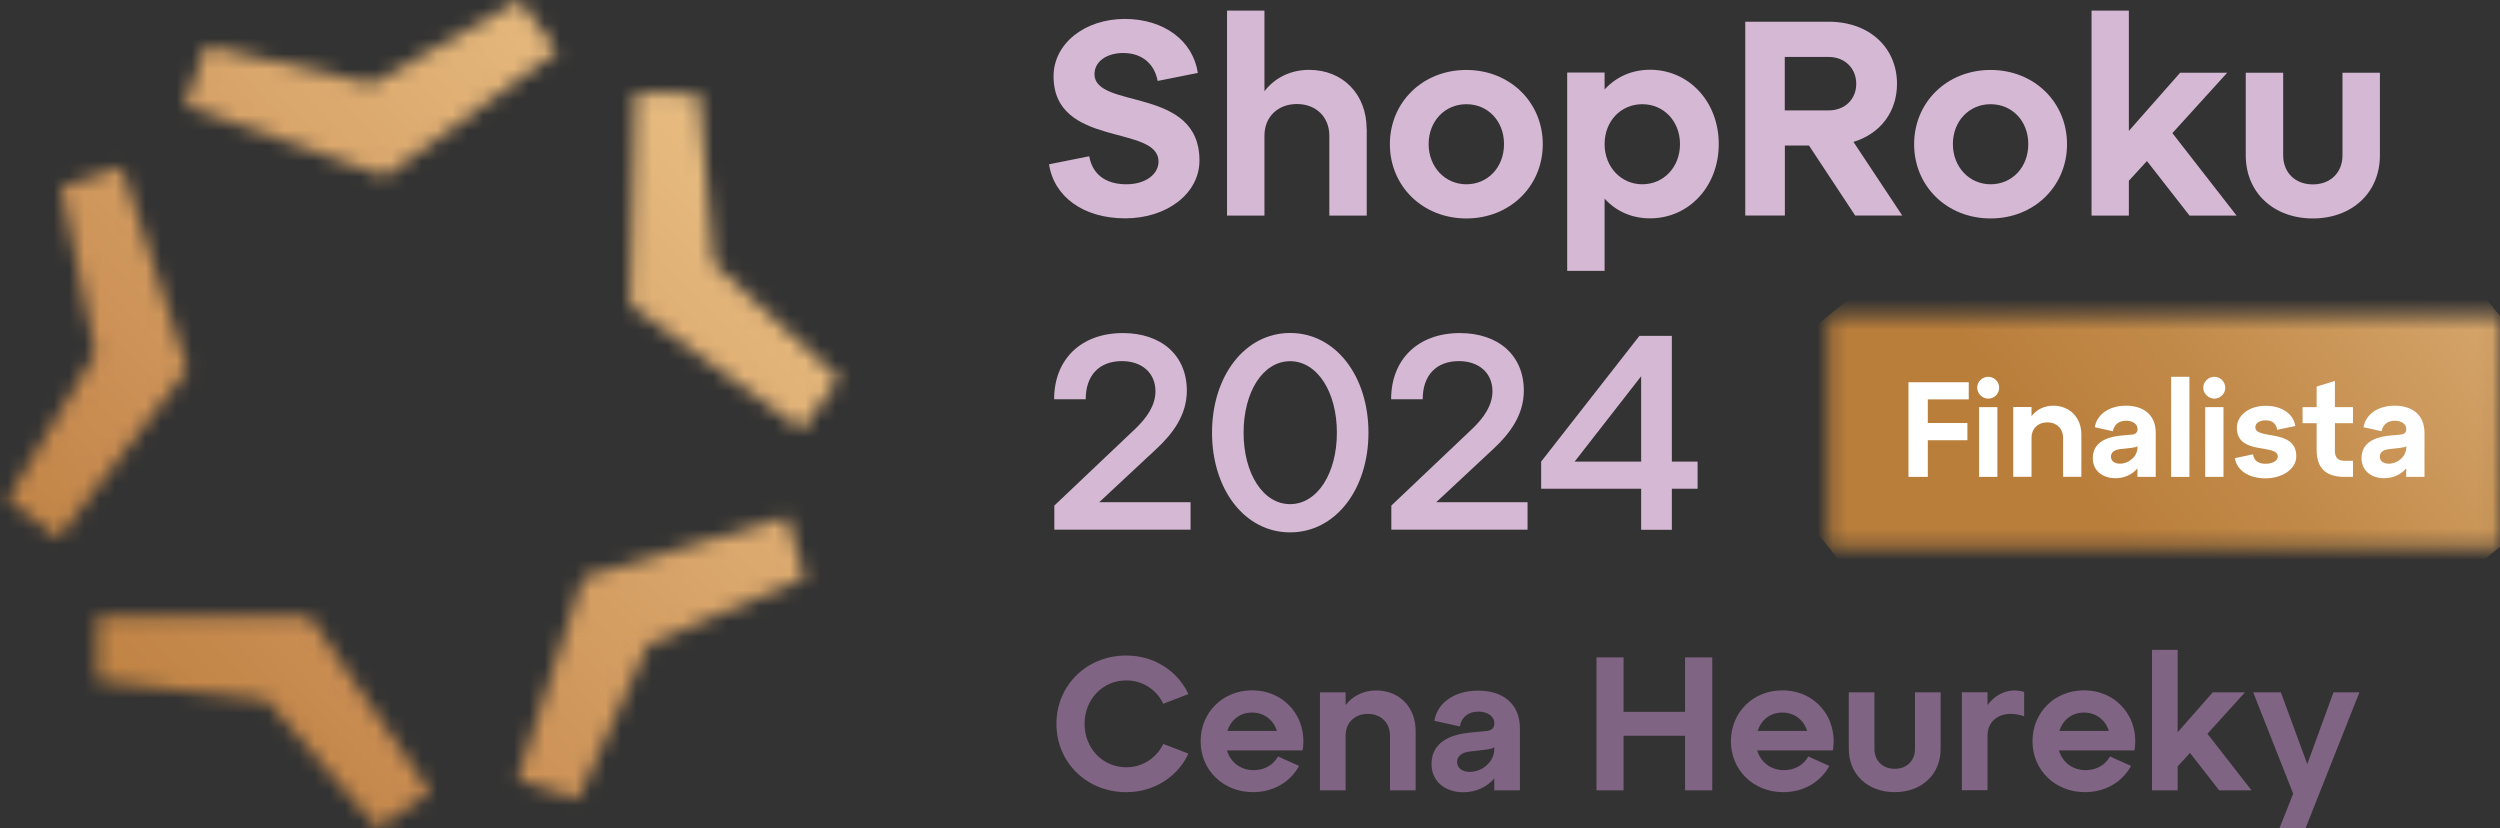
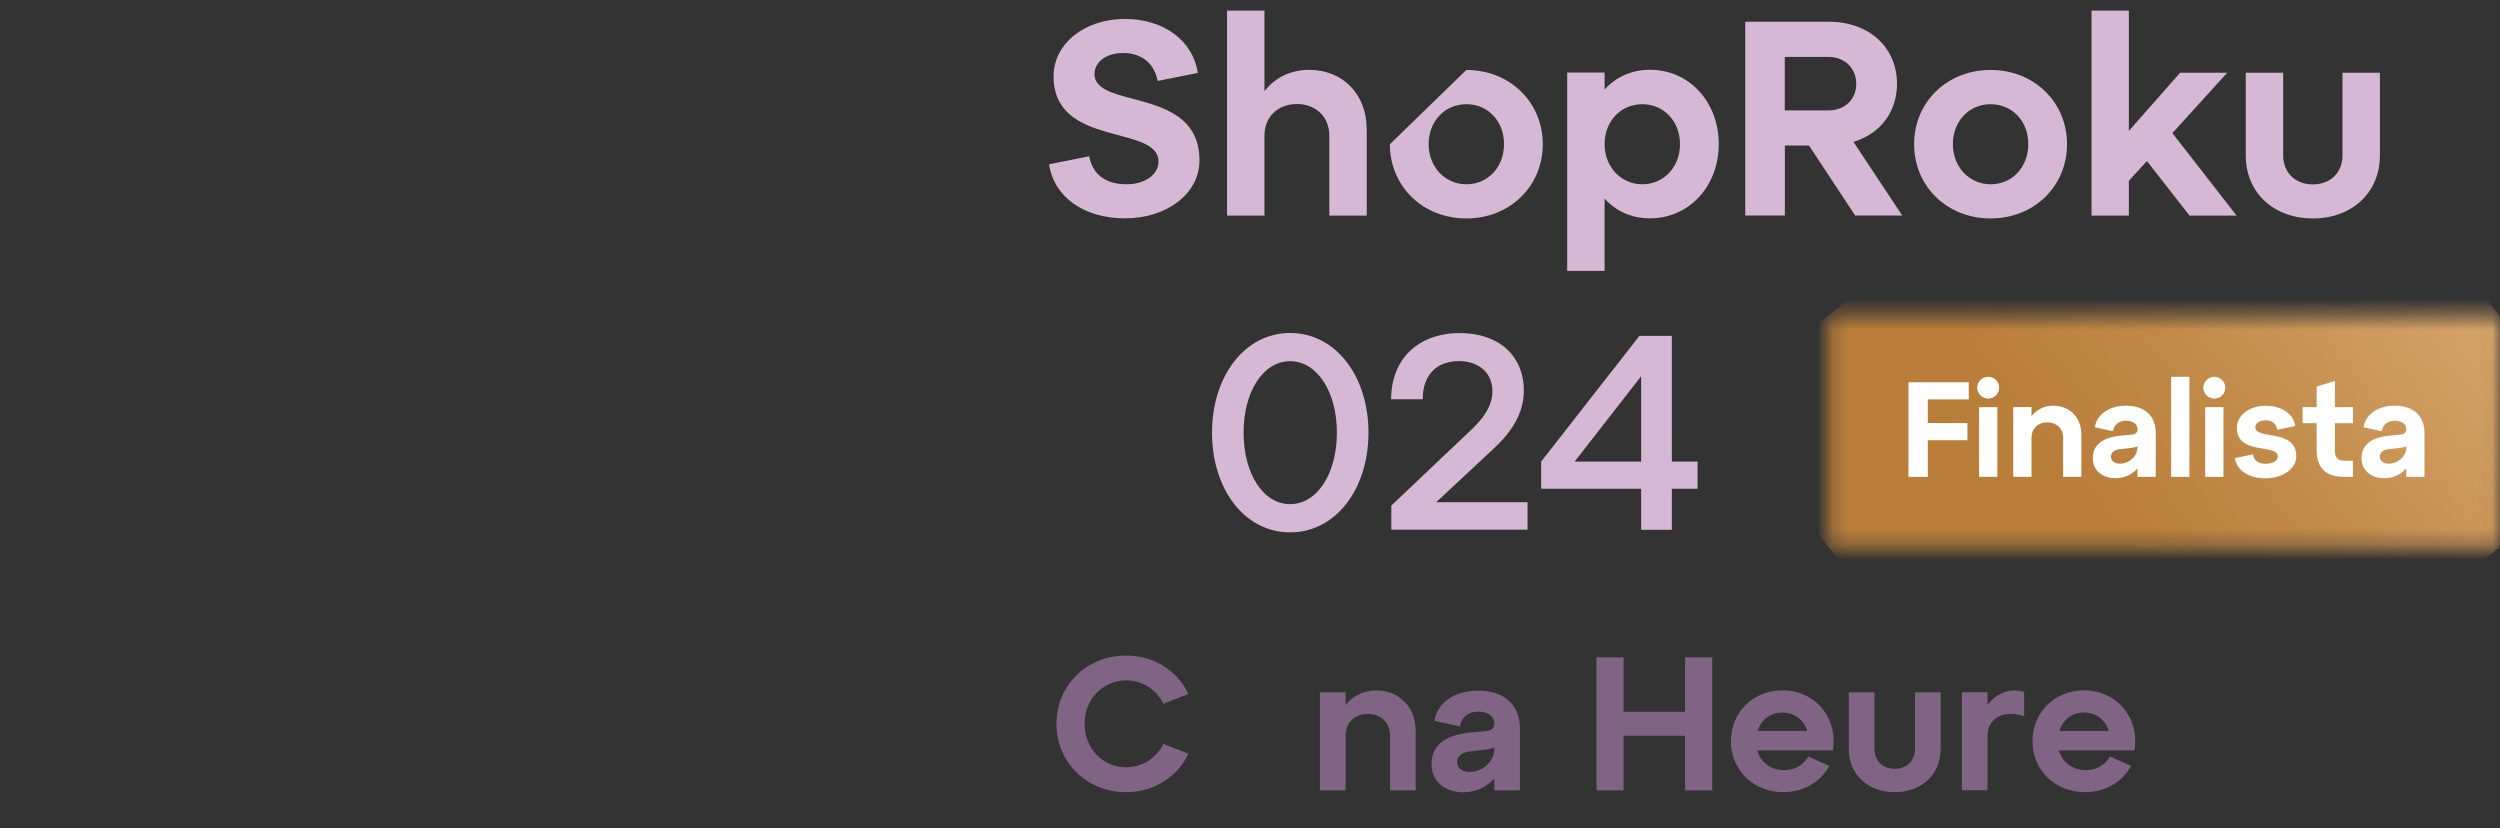
<svg xmlns="http://www.w3.org/2000/svg" width="163" height="54" viewBox="0 0 163 54" fill="none">
  <rect x="0" y="0" width="163" height="54" fill="#333333" stroke="none" />
  <mask id="mask0_5569_238317_6841a3d553440" style="mask-type:luminance" maskUnits="userSpaceOnUse" x="0" y="0" width="55" height="54">
-     <path d="M6.345 40.238V44.393L17.363 45.634L24.637 54L28.055 51.648L20.201 40.232H6.345V40.238ZM38.018 37.643L33.739 50.818L37.687 52.103L42.273 42.01L52.479 37.68L51.3 33.7L38.018 37.643ZM3.994 12.19L6.214 23.051L0.5 32.552L3.794 35.079L12.222 24.08L7.942 10.905L3.994 12.19ZM41.069 19.888L52.279 28.029L54.718 24.667L46.54 17.187L45.573 6.139L41.424 6.033L41.075 19.882L41.069 19.888ZM24.244 5.471L13.438 2.976L12.054 6.893L25.117 11.51L36.321 3.363L33.882 0L24.237 5.471H24.244Z" fill="white" />
-   </mask>
+     </mask>
  <g mask="url(#mask0_5569_238317_6841a3d553440)">
    <path d="M29.21 -27.056L-26.448 25.412L26.012 81.061L81.669 28.593L29.21 -27.056Z" fill="url(#paint0_linear_5569_238317_6841a3d553440)" />
  </g>
  <mask id="mask1_5569_238317_6841a3d553440" style="mask-type:luminance" maskUnits="userSpaceOnUse" x="119" y="20" width="44" height="16">
    <path d="M162.955 20.557H119.236V35.691H162.955V20.557Z" fill="white" />
  </mask>
  <g mask="url(#mask1_5569_238317_6841a3d553440)">
    <path d="M145.851 -0.783L111.848 26.479L136.343 57.031L170.346 29.77L145.851 -0.783Z" fill="url(#paint1_linear_5569_238317_6841a3d553440)" />
  </g>
  <path d="M124.432 31.093V24.923H128.363V26.04H125.693V27.58H128.275V28.703H125.693V31.093H124.432Z" fill="white" />
  <path d="M129.636 24.567C130.023 24.567 130.347 24.886 130.347 25.279C130.347 25.672 130.023 25.99 129.636 25.99C129.249 25.99 128.912 25.665 128.912 25.279C128.912 24.892 129.237 24.567 129.636 24.567ZM129.037 26.545H130.229V31.093H129.037V26.545Z" fill="white" />
  <path d="M135.705 28.329V31.086H134.514V28.541C134.514 27.948 134.09 27.537 133.485 27.537C132.879 27.537 132.455 27.948 132.455 28.541V31.086H131.264V26.538H132.455V27.131C132.773 26.719 133.272 26.451 133.871 26.451C134.963 26.451 135.705 27.244 135.705 28.329Z" fill="white" />
  <path d="M140.554 28.217V31.093H139.362V30.537C139.044 30.918 138.533 31.18 137.927 31.18C137.079 31.18 136.449 30.675 136.449 29.876C136.449 28.834 137.36 28.504 138.202 28.41L138.944 28.341C139.225 28.323 139.369 28.217 139.369 27.98C139.369 27.643 139.05 27.431 138.626 27.431C138.152 27.431 137.84 27.686 137.759 28.117L136.58 27.855C136.705 27.069 137.453 26.451 138.614 26.451C139.718 26.451 140.554 27.013 140.554 28.217ZM139.362 29.19V29.09C139.281 29.152 139.15 29.177 138.957 29.202L138.189 29.29C137.846 29.333 137.634 29.508 137.634 29.776C137.634 30.044 137.853 30.232 138.214 30.232C138.838 30.232 139.362 29.726 139.362 29.184" fill="white" />
  <path d="M142.75 24.567H141.558V31.093H142.75V24.567Z" fill="white" />
  <path d="M144.378 24.567C144.765 24.567 145.089 24.886 145.089 25.279C145.089 25.672 144.765 25.99 144.378 25.99C143.991 25.99 143.654 25.665 143.654 25.279C143.654 24.892 143.979 24.567 144.378 24.567ZM143.779 26.545H144.971V31.093H143.779V26.545Z" fill="white" />
  <path d="M146.898 29.621C146.954 30.033 147.241 30.238 147.709 30.238C148.202 30.238 148.514 30.026 148.514 29.764C148.514 28.91 145.844 29.708 145.844 27.893C145.844 27.076 146.649 26.458 147.715 26.458C148.782 26.458 149.525 26.976 149.656 27.774L148.476 28.024C148.414 27.612 148.14 27.406 147.715 27.406C147.335 27.406 147.048 27.581 147.048 27.849C147.048 28.71 149.718 27.912 149.718 29.752C149.718 30.569 148.826 31.187 147.715 31.187C146.605 31.187 145.844 30.669 145.713 29.87L146.904 29.621H146.898Z" fill="white" />
  <path d="M150.128 27.593V26.545H151.045V25.204L152.236 24.836V26.545H153.416V27.593H152.236V29.402C152.236 29.845 152.436 30.045 152.879 30.045H153.416V31.093H152.879C151.625 31.093 151.045 30.513 151.045 29.328V27.593H150.128Z" fill="white" />
  <path d="M158.076 28.217V31.093H156.884V30.537C156.566 30.918 156.054 31.18 155.449 31.18C154.601 31.18 153.971 30.675 153.971 29.876C153.971 28.834 154.881 28.504 155.724 28.41L156.466 28.341C156.747 28.323 156.89 28.217 156.89 27.98C156.89 27.643 156.572 27.431 156.148 27.431C155.674 27.431 155.362 27.686 155.281 28.117L154.102 27.855C154.226 27.069 154.975 26.451 156.135 26.451C157.24 26.451 158.076 27.013 158.076 28.217ZM156.89 29.19V29.09C156.809 29.152 156.678 29.177 156.485 29.202L155.717 29.29C155.374 29.333 155.162 29.508 155.162 29.776C155.162 30.044 155.381 30.232 155.742 30.232C156.366 30.232 156.89 29.726 156.89 29.184" fill="white" />
  <path d="M71.019 10.194C71.218 11.31 72.029 12.015 73.439 12.015C74.706 12.015 75.535 11.348 75.535 10.537C75.535 8.098 68.692 9.651 68.692 4.972C68.692 2.839 70.732 1.235 73.333 1.235C75.934 1.235 77.794 2.695 78.099 4.754L75.479 5.278C75.279 4.192 74.487 3.456 73.24 3.456C72.123 3.456 71.362 4.036 71.362 4.829C71.362 7.156 78.205 5.602 78.205 10.462C78.205 12.627 76.072 14.236 73.364 14.236C70.657 14.236 68.723 12.845 68.398 10.712L71.019 10.188V10.194Z" fill="#D5B8D3" />
  <path d="M89.111 8.404V14.056H86.672V8.841C86.672 7.631 85.805 6.782 84.557 6.782C83.309 6.782 82.442 7.631 82.442 8.841V14.056H80.003V0.693H82.442V5.946C83.091 5.098 84.12 4.555 85.349 4.555C87.589 4.555 89.105 6.177 89.105 8.404" fill="#D5B8D3" />
-   <path d="M95.605 4.561C98.437 4.561 100.589 6.657 100.589 9.402C100.589 12.146 98.443 14.243 95.605 14.243C92.766 14.243 90.62 12.146 90.62 9.402C90.62 6.657 92.766 4.561 95.605 4.561ZM95.605 12.015C97.014 12.015 98.062 10.899 98.062 9.395C98.062 7.892 97.014 6.794 95.605 6.794C94.195 6.794 93.147 7.911 93.147 9.395C93.147 10.88 94.213 12.015 95.605 12.015Z" fill="#D5B8D3" />
+   <path d="M95.605 4.561C98.437 4.561 100.589 6.657 100.589 9.402C100.589 12.146 98.443 14.243 95.605 14.243C92.766 14.243 90.62 12.146 90.62 9.402ZM95.605 12.015C97.014 12.015 98.062 10.899 98.062 9.395C98.062 7.892 97.014 6.794 95.605 6.794C94.195 6.794 93.147 7.911 93.147 9.395C93.147 10.88 94.213 12.015 95.605 12.015Z" fill="#D5B8D3" />
  <path d="M112.063 9.395C112.063 12.14 110.129 14.236 107.583 14.236C106.354 14.236 105.344 13.75 104.62 12.951V17.661H102.181V4.729H104.62V5.833C105.344 5.041 106.354 4.548 107.583 4.548C110.129 4.548 112.063 6.644 112.063 9.389M109.536 9.395C109.536 7.917 108.488 6.794 107.078 6.794C105.668 6.794 104.62 7.91 104.62 9.395C104.62 10.88 105.687 12.015 107.078 12.015C108.469 12.015 109.536 10.899 109.536 9.395Z" fill="#D5B8D3" />
  <path d="M124.028 14.055H120.959L117.946 9.489H116.373V14.055H113.791V1.416H119.224C121.932 1.416 123.685 3.15 123.685 5.459C123.685 7.28 122.618 8.709 120.846 9.252L124.028 14.055ZM116.367 3.712V7.199H119.218C120.304 7.199 121.027 6.457 121.027 5.465C121.027 4.473 120.304 3.712 119.218 3.712H116.367Z" fill="#D5B8D3" />
  <path d="M129.786 4.561C132.624 4.561 134.77 6.657 134.77 9.402C134.77 12.146 132.624 14.243 129.786 14.243C126.947 14.243 124.801 12.146 124.801 9.402C124.801 6.657 126.947 4.561 129.786 4.561ZM129.786 12.015C131.196 12.015 132.244 10.899 132.244 9.395C132.244 7.892 131.196 6.794 129.786 6.794C128.376 6.794 127.328 7.911 127.328 9.395C127.328 10.88 128.394 12.015 129.786 12.015Z" fill="#D5B8D3" />
  <path d="M145.825 14.056H142.756L139.98 10.5L138.801 11.785V14.056H136.368V0.693H138.801V8.535L142.144 4.742H145.214L141.639 8.679L145.825 14.056Z" fill="#D5B8D3" />
  <path d="M146.423 4.742H148.863V10.126C148.863 11.261 149.655 12.023 150.796 12.023C151.938 12.023 152.73 11.261 152.73 10.126V4.742H155.17V10.126C155.17 12.584 153.329 14.243 150.796 14.243C148.264 14.243 146.423 12.584 146.423 10.126V4.742Z" fill="#D5B8D3" />
-   <path d="M71.649 32.745H77.625V34.536H68.742V32.964L74.07 27.911C74.756 27.243 75.336 26.445 75.336 25.509C75.336 24.299 74.431 23.544 73.152 23.544C71.655 23.544 70.788 24.486 70.788 26.033H68.729C68.729 23.413 70.501 21.716 73.209 21.716C75.716 21.716 77.382 23.163 77.382 25.471C77.382 27.062 76.459 28.291 75.361 29.302L71.661 32.752L71.649 32.745Z" fill="#D5B8D3" />
  <path d="M84.114 21.71C87.078 21.71 89.224 24.511 89.224 28.21C89.224 31.91 87.072 34.711 84.114 34.711C81.157 34.711 79.024 31.91 79.024 28.21C79.024 24.511 81.17 21.71 84.114 21.71ZM84.114 32.87C85.886 32.87 87.165 30.868 87.165 28.21C87.165 25.553 85.886 23.55 84.114 23.55C82.343 23.55 81.082 25.553 81.082 28.21C81.082 30.868 82.349 32.87 84.114 32.87Z" fill="#D5B8D3" />
  <path d="M93.621 32.745H99.597V34.536H90.714V32.964L96.041 27.911C96.728 27.243 97.308 26.445 97.308 25.509C97.308 24.299 96.403 23.544 95.124 23.544C93.627 23.544 92.76 24.486 92.76 26.033H90.701C90.701 23.413 92.473 21.716 95.181 21.716C97.689 21.716 99.354 23.163 99.354 25.471C99.354 27.062 98.431 28.291 97.333 29.302L93.633 32.752L93.621 32.745Z" fill="#D5B8D3" />
  <path d="M109.005 30.095H110.683V31.866H109.005V34.543H107.003V31.866H100.483V30.095L106.89 21.898H109.005V30.095ZM102.667 30.095H107.003V24.53L102.667 30.095Z" fill="#D5B8D3" />
  <path d="M73.433 42.74C75.448 42.74 76.895 43.95 77.481 45.254L75.847 45.884C75.441 45.03 74.562 44.362 73.433 44.362C71.898 44.362 70.713 45.597 70.713 47.194C70.713 48.791 71.898 50.027 73.433 50.027C74.555 50.027 75.435 49.359 75.847 48.505L77.481 49.135C76.901 50.432 75.454 51.649 73.433 51.649C70.856 51.649 68.879 49.709 68.879 47.194C68.879 44.68 70.856 42.74 73.433 42.74Z" fill="#806483" />
-   <path d="M84.918 48.928H79.996C80.221 49.683 80.864 50.214 81.743 50.214C82.436 50.214 83.016 49.883 83.328 49.322L84.7 49.939C84.145 50.944 83.078 51.648 81.693 51.648C79.753 51.648 78.281 50.214 78.281 48.33C78.281 46.446 79.728 45.011 81.637 45.011C83.777 45.011 85.274 46.795 84.931 48.922M80.021 47.656H83.253C83.028 46.938 82.423 46.458 81.631 46.458C80.838 46.458 80.258 46.938 80.021 47.656Z" fill="#806483" />
  <path d="M92.3 47.656V51.529H90.628V47.955C90.628 47.125 90.035 46.545 89.18 46.545C88.326 46.545 87.733 47.125 87.733 47.955V51.529H86.061V45.141H87.733V45.971C88.176 45.391 88.887 45.017 89.723 45.017C91.258 45.017 92.3 46.127 92.3 47.649" fill="#806483" />
  <path d="M99.099 47.495V51.531H97.427V50.751C96.984 51.281 96.26 51.656 95.412 51.656C94.227 51.656 93.335 50.951 93.335 49.821C93.335 48.362 94.607 47.894 95.799 47.769L96.841 47.669C97.234 47.644 97.433 47.495 97.433 47.164C97.433 46.696 96.99 46.397 96.391 46.397C95.724 46.397 95.287 46.758 95.181 47.364L93.522 46.995C93.697 45.891 94.745 45.03 96.379 45.03C97.926 45.03 99.099 45.823 99.099 47.507M97.427 48.854V48.717C97.315 48.804 97.128 48.842 96.859 48.879L95.78 49.004C95.3 49.066 95 49.316 95 49.684C95 50.052 95.312 50.327 95.818 50.327C96.697 50.327 97.427 49.622 97.427 48.854Z" fill="#806483" />
  <path d="M104.09 51.529V42.863H105.856V46.413H109.867V42.863H111.639V51.529H109.867V47.973H105.856V51.529H104.09Z" fill="#806483" />
  <path d="M119.493 48.928H114.571C114.795 49.683 115.438 50.214 116.317 50.214C117.01 50.214 117.59 49.883 117.902 49.322L119.274 49.939C118.719 50.944 117.652 51.648 116.268 51.648C114.327 51.648 112.855 50.214 112.855 48.33C112.855 46.446 114.302 45.011 116.211 45.011C118.351 45.011 119.848 46.795 119.505 48.922M114.596 47.656H117.827C117.603 46.938 116.997 46.458 116.205 46.458C115.413 46.458 114.833 46.938 114.596 47.656Z" fill="#806483" />
  <path d="M120.541 45.142H122.213V48.828C122.213 49.608 122.755 50.126 123.535 50.126C124.315 50.126 124.858 49.608 124.858 48.828V45.142H126.53V48.828C126.53 50.513 125.269 51.648 123.535 51.648C121.801 51.648 120.541 50.513 120.541 48.828V45.142Z" fill="#806483" />
  <path d="M129.586 45.971C130.129 45.228 131.034 44.817 131.976 45.116V46.701C130.628 46.233 129.586 46.85 129.586 47.948V51.523H127.914V45.135H129.586V45.965V45.971Z" fill="#806483" />
  <path d="M139.169 48.928H134.241C134.466 49.683 135.108 50.214 135.988 50.214C136.68 50.214 137.261 49.883 137.572 49.322L138.945 49.939C138.39 50.944 137.323 51.648 135.938 51.648C133.998 51.648 132.519 50.214 132.519 48.33C132.519 46.446 133.967 45.011 135.876 45.011C138.015 45.011 139.513 46.795 139.169 48.922M134.266 47.656H137.498C137.273 46.938 136.668 46.458 135.876 46.458C135.083 46.458 134.503 46.938 134.266 47.656Z" fill="#806483" />
-   <path d="M146.799 51.529H144.69L142.787 49.09L141.983 49.969V51.529H140.311V42.371H141.983V47.742L144.272 45.141H146.374L143.923 47.842L146.799 51.529Z" fill="#806483" />
-   <path d="M152.143 45.142H153.833L150.321 54H148.624L149.516 51.748L146.909 45.142H148.712L150.434 49.82L152.143 45.142Z" fill="#806483" />
  <defs>
    <linearGradient id="paint0_linear_5569_238317_6841a3d553440" x1="0.615" y1="52.719" x2="49.766" y2="6.385" gradientUnits="userSpaceOnUse">
      <stop stop-color="#BA7E3B" />
      <stop offset="0.05" stop-color="#BA7E3B" />
      <stop offset="0.3" stop-color="#C88B50" />
      <stop offset="1" stop-color="#EAC085" />
    </linearGradient>
    <linearGradient id="paint1_linear_5569_238317_6841a3d553440" x1="125.479" y1="39.611" x2="162.701" y2="9.769" gradientUnits="userSpaceOnUse">
      <stop stop-color="#BA7E3B" />
      <stop offset="0.27" stop-color="#BA7E3B" />
      <stop offset="0.48" stop-color="#C18948" />
      <stop offset="0.87" stop-color="#D6A66C" />
      <stop offset="1" stop-color="#DEB17A" />
    </linearGradient>
  </defs>
</svg>